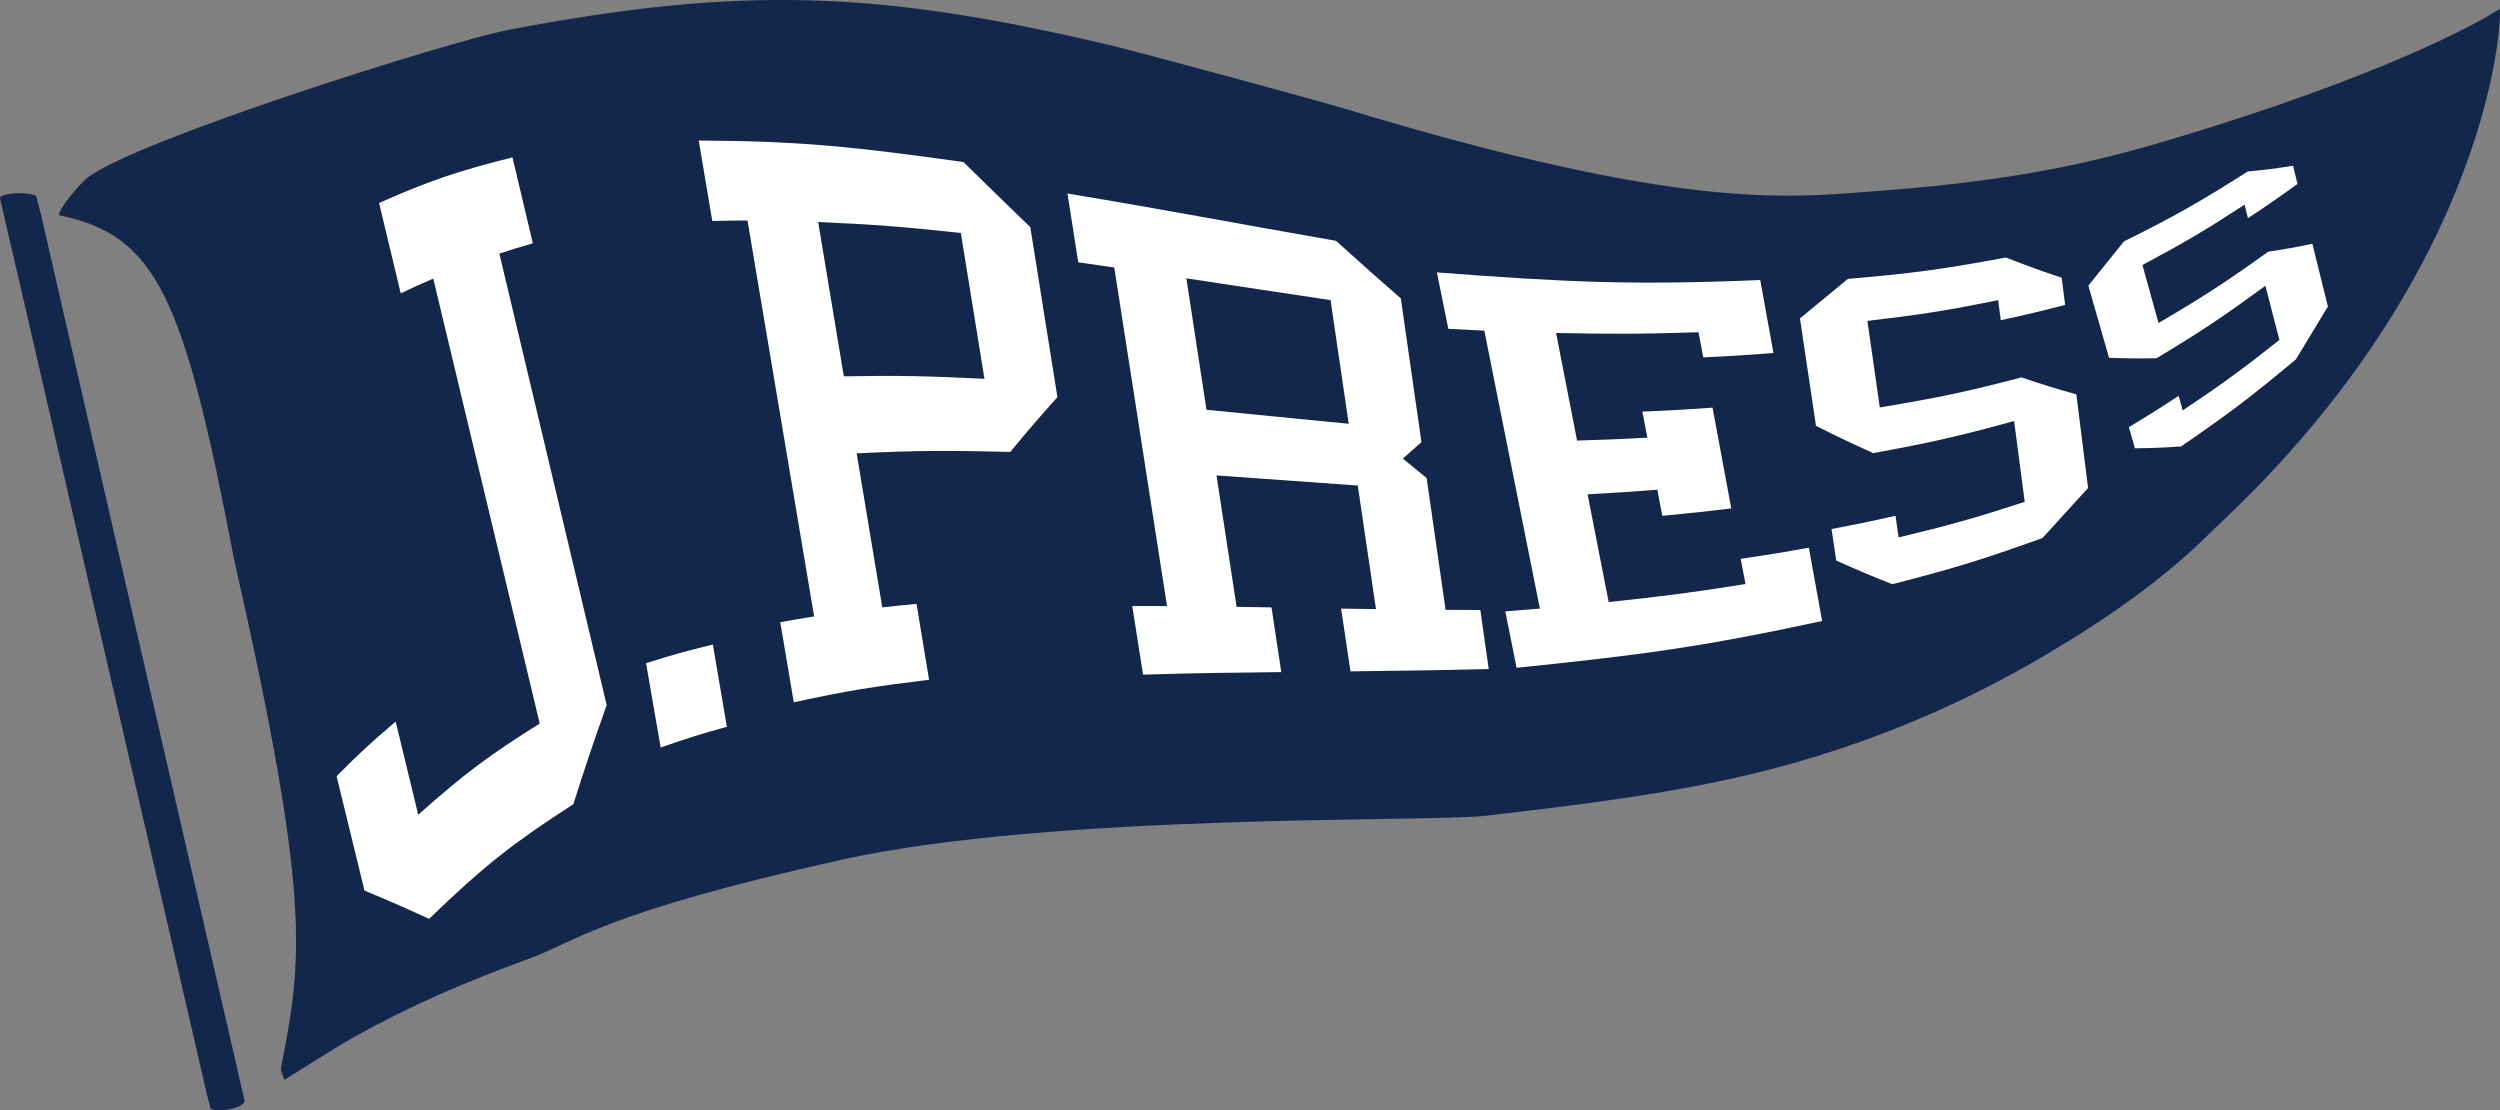
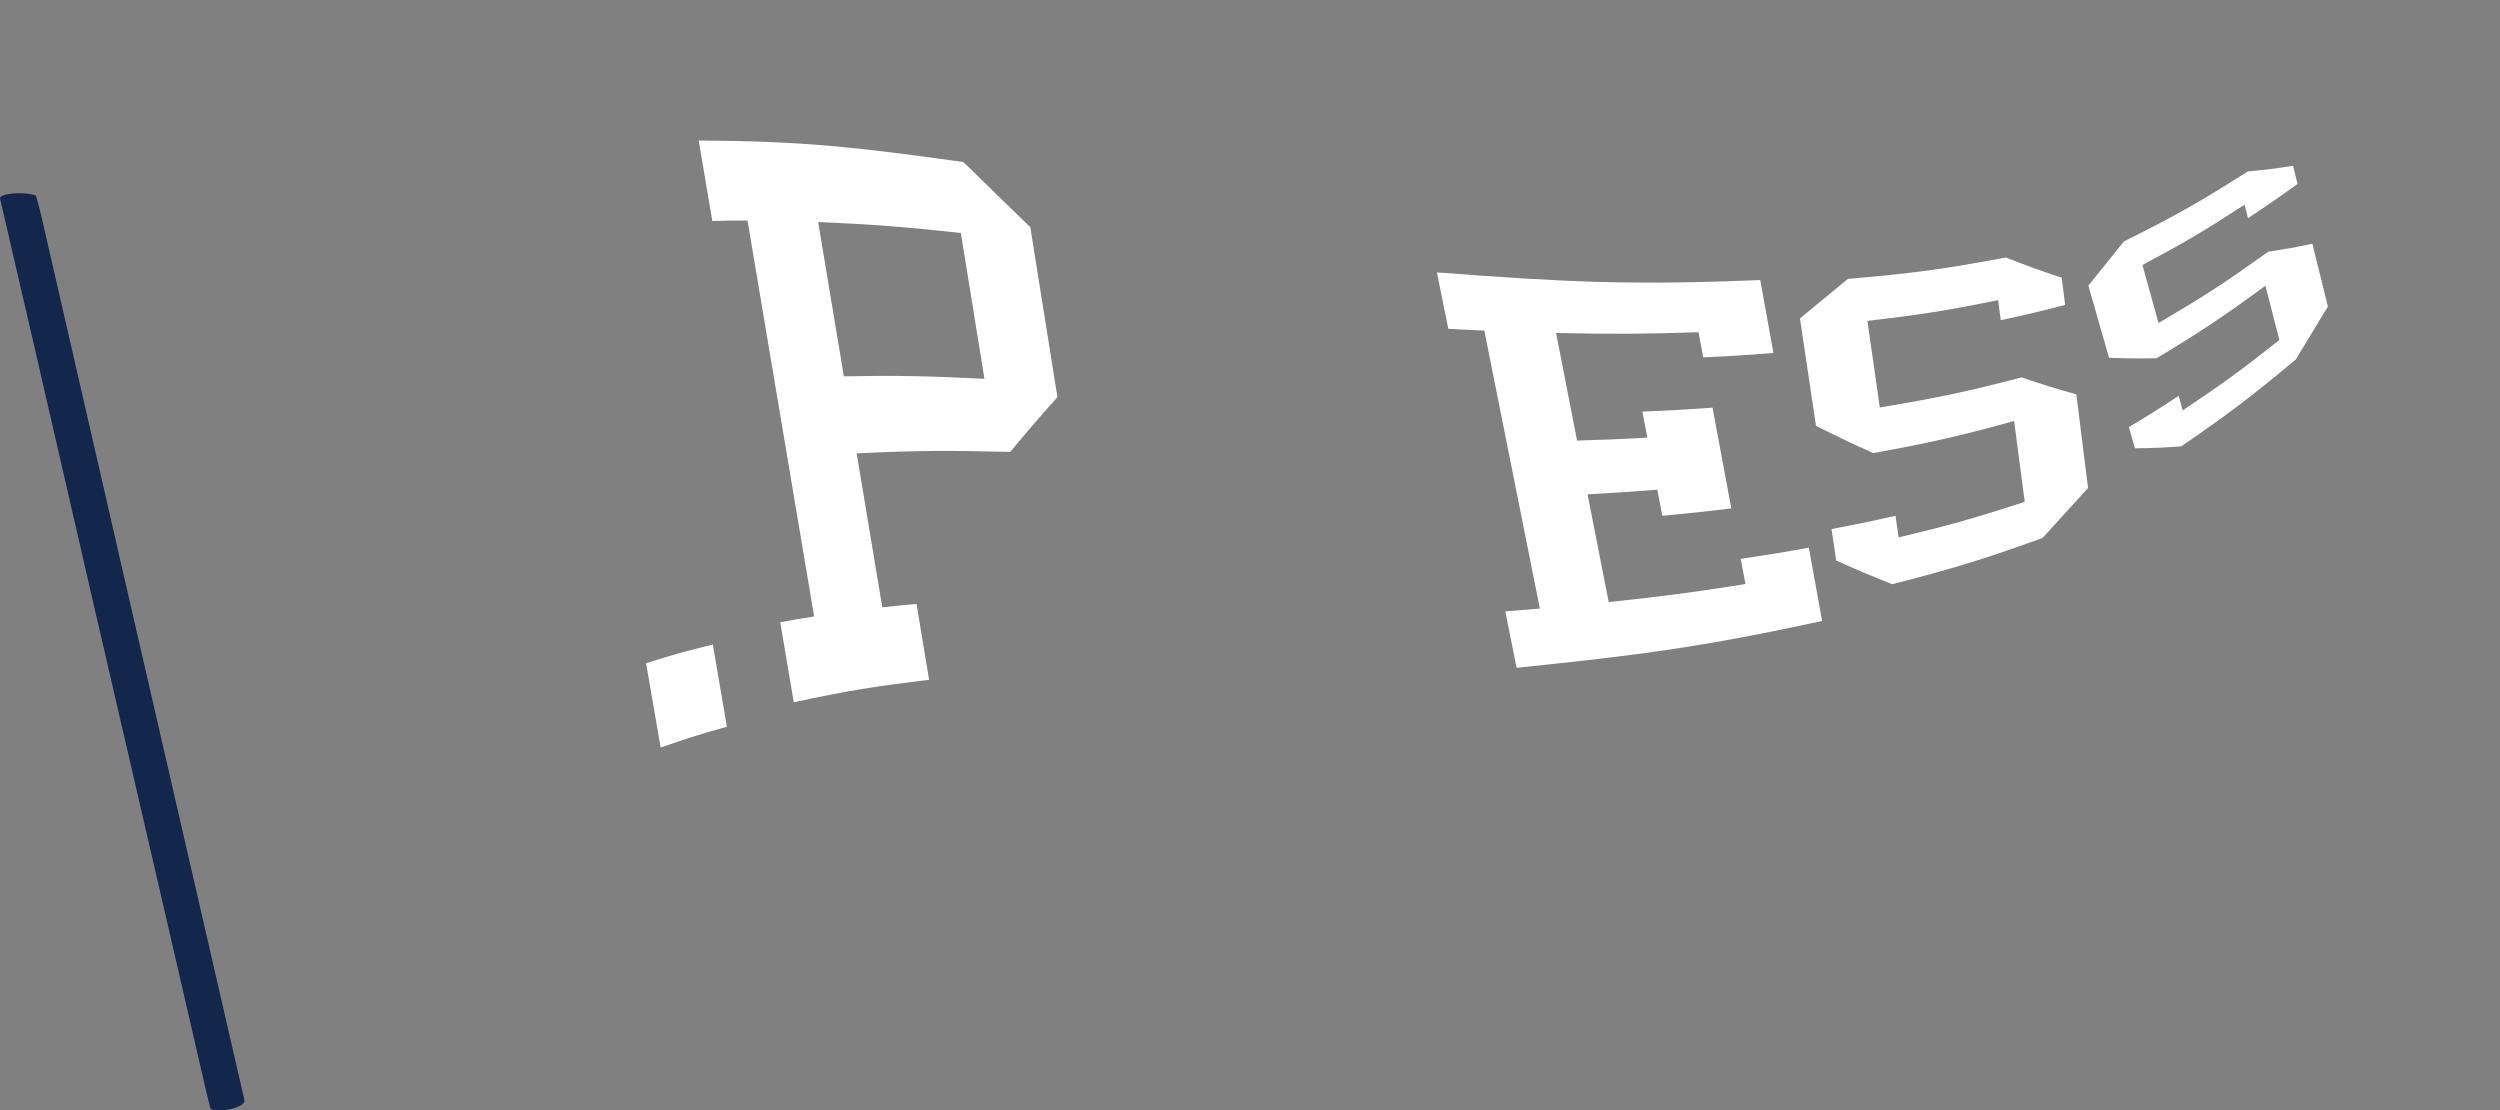
<svg xmlns="http://www.w3.org/2000/svg" id="Layer_1" viewBox="0 0 675.35 299.94">
  <rect x="0" y="0" width="675.35" height="299.94" fill="#808080" stroke="none" />
  <defs>
    <style>.cls-1{fill:#fff;}.cls-2{fill:#13264c;fill-rule:evenodd;}</style>
  </defs>
  <g id="White_on_Blue">
    <path class="cls-2" d="m9.72,52.85c.48,1.82.98,3.49,1.37,5.18,7.94,34.58,15.85,69.15,23.8,103.74,6.37,27.8,12.77,55.59,19.18,83.41,3.98,17.34,7.98,34.69,11.97,52.03.39,1.71-5.64,3.46-9.13,2.41-.33-1.28-.67-2.5-.96-3.72-3.56-15.38-7.09-30.79-10.65-46.17-6.99-30.21-13.99-60.42-20.96-90.61-5.28-22.87-10.51-45.73-15.77-68.58C5.73,78.22,2.86,65.94.01,53.66c-.31-1.34,6.11-2.1,9.71-.81Z" />
-     <path class="cls-2" d="m75.95,288.32c5.68-29.39,8.29-44.65-12.73-137.27C49.6,79.72,42.25,63.61,15.98,58.15c-.37-1.7,6.22-9.09,7.62-10.15,13.86-10.46,98.54-37.03,113.65-39.91,63.04-12.01,100.03-10.65,162.21,4.02,8.43,1.99,56.26,14.96,64.54,17.47,90.03,27.3,119.03,23.81,140.85,22.2,31.46-2.32,53.5-5.75,80.05-13.64,58.28-17.33,84.63-31.94,90.32-35.7.81-.54-.53,69.31-76.82,140.18-13.36,13.52-28.79,24.2-45.04,33.85-25.83,15.38-53.39,26.46-82.67,33.21-22.9,5.26-46.22,7.98-69.52,10.71-14.69,1.72-116.82-.79-173.91,11.88-64.88,14.4-71.67,22.15-84.75,26.87-16.12,5.84-31.81,12.55-46.76,20.96-6.31,3.55-12.36,7.57-18.92,11.62-.31-1.17-1.1-2.27-.89-3.39Z" />
-     <path class="cls-1" d="m106.89,194.94c2.44,10.06,3.65,15.08,6.09,25.15,12.81-11.39,19.4-16.21,32.82-24.63-11.48-47.97-17.22-72.01-28.76-120.2-3.53,1.51-5.29,2.31-8.78,3.99-2.34-9.76-3.52-14.64-5.86-24.42,14.14-6.25,21.37-8.62,36.04-12.32,2.2,9.29,3.3,13.94,5.5,23.22-3.63,1.04-5.44,1.59-9.04,2.78,11.62,48.89,17.42,73.3,28.99,121.97-3.69,10.37-5.49,15.72-9.01,26.77-16.01,10.33-23.84,16.35-38.97,30.97-6.99-3.2-10.48-4.73-17.45-7.64-3.02-12.37-4.51-18.53-7.53-30.9,6.29-6.34,9.49-9.27,15.96-14.75Z" />
    <path class="cls-1" d="m178.47,201.94c-1.58-9.11-2.37-13.67-3.94-22.79,7.18-2.27,10.8-3.26,18.04-5.04,1.52,8.88,2.27,13.33,3.79,22.21-7.19,2.01-10.77,3.13-17.89,5.62Z" />
    <path class="cls-1" d="m214.43,189.72c-1.46-8.64-2.18-12.98-3.65-21.63,3.66-.68,5.48-.98,9.15-1.56-7.19-42.72-10.79-64.11-18-106.96-3.81,0-5.71.03-9.51.12-1.47-8.69-2.2-13.03-3.67-21.73,28.29.15,42.66,1.79,71.52,5.82,7.25,7.11,10.86,10.63,18.06,17.59,2.93,18.37,4.39,27.55,7.32,45.91-5.13,5.74-7.68,8.7-12.74,14.8-16.67-.4-24.99-.41-41.49.39,2.77,16.65,4.16,24.97,6.92,41.6,3.7-.41,5.55-.59,9.25-.93,1.36,8.2,2.04,12.3,3.39,20.49-14.71,1.8-22.04,2.93-36.56,6.09Zm13.53-88.06c15.11-.27,22.72-.07,37.98.67-2.55-15.75-3.83-23.64-6.38-39.4-15.47-1.64-23.21-2.3-38.54-2.95,2.77,16.67,4.16,25.02,6.93,41.67Z" />
-     <path class="cls-1" d="m308.78,182.24c-1.17-7.41-1.74-11.12-2.91-18.54,3.76,0,5.63-.01,9.39.02-5.7-36.56-8.55-54.86-14.25-91.46-3.89-.57-5.84-.84-9.73-1.39-1.17-7.44-1.74-11.15-2.91-18.59,28.97,4.81,43.53,7.73,72.53,12.77,7.05,6.37,10.56,9.49,17.52,15.57,2.23,15.53,3.35,23.3,5.57,38.83-2.02,1.76-3.01,2.64-5.02,4.43,2.57,2.14,3.85,3.17,6.42,5.26,2.04,14.24,3.08,21.36,5.13,35.6,3.75.02,5.62.05,9.38.05.91,6.37,1.35,9.56,2.27,15.94-14.93.37-22.4.44-37.35.63-1.01-6.78-1.51-10.18-2.53-16.96,3.76.06,5.66.1,9.42.15-1.96-13.35-2.95-20.04-4.92-33.39-15.27-1.06-22.9-1.67-38.16-2.73,2.17,14.21,3.26,21.3,5.43,35.5,3.77.05,5.66.09,9.43.15,1.06,6.99,1.58,10.5,2.64,17.48-14.95.16-22.44.25-37.35.68Zm17.14-71.54c15.36,1.49,23.06,2.3,38.42,3.78-1.96-13.36-2.94-20.05-4.9-33.41-15.57-2.31-23.36-3.53-38.95-5.88,2.17,14.22,3.26,21.31,5.43,35.52Z" />
    <path class="cls-1" d="m409.7,180.42c-1.22-6.11-1.83-9.16-3.06-15.27,3.74-.28,5.61-.43,9.34-.75-6.01-30.06-9.01-45.06-15-75.08-3.88-.17-5.82-.27-9.73-.48-1.23-6.1-1.85-9.14-3.08-15.25,35.32,2.68,52.87,3.49,87.34,2.06,1.42,7.88,2.15,11.81,3.57,19.7-7.56.6-11.36.84-18.96,1.19-.51-2.71-.78-4.07-1.29-6.79-15.3.51-23,.52-38.47.2,2.27,11.62,3.4,17.44,5.67,29.07,7.61-.22,11.42-.38,18.99-.79-.54-2.81-.81-4.22-1.35-7.03,7.61-.32,11.4-.53,18.96-1.07,2.02,10.88,3.03,16.32,5.06,27.22-7.43.9-11.16,1.29-18.64,1.99-.54-2.82-.8-4.24-1.34-7.05-7.51.59-11.28.83-18.84,1.25,2.28,11.64,3.42,17.46,5.7,29.1,14.85-1.58,22.26-2.53,36.95-4.86-.51-2.73-.77-4.09-1.28-6.81,7.38-1.09,11.07-1.69,18.4-3.02,1.44,7.91,2.14,11.88,3.59,19.8-32.58,7.07-49.18,9.21-82.53,12.65Z" />
    <path class="cls-1" d="m494.77,142.92c6.93-1.32,10.39-2.03,17.28-3.59.35,2.34.52,3.5.84,5.85,13.73-3.29,20.56-5.21,34.07-9.61-1.16-8.75-1.72-13.11-2.87-21.84-15.09,4.17-22.72,5.87-38.06,8.67-6.13-2.77-9.23-4.24-15.46-7.36-1.75-11.62-2.6-17.43-4.33-29.03,5.16-4.28,7.75-6.41,12.95-10.67,17.22-1.47,25.75-2.6,42.66-5.78,6.1,2.37,9.11,3.47,15.09,5.46.37,2.93.57,4.4.94,7.34-6.93,1.81-10.41,2.63-17.39,4.14-.28-2.18-.43-3.25-.71-5.42-14.02,2.85-21.09,3.94-35.32,5.61,1.34,9.34,2.01,14.01,3.35,23.37,15.43-2.55,23.1-4.14,38.28-8.11,5.97,2.02,8.93,2.94,14.81,4.58,1.27,10.11,1.89,15.15,3.17,25.29-4.94,5.42-7.4,8.12-12.3,13.51-16.08,5.81-24.21,8.28-40.58,12.49-6.02-2.37-9.05-3.66-15.15-6.4-.52-3.4-.76-5.08-1.27-8.48Z" />
    <path class="cls-1" d="m575.08,115.39c5.43-3.26,8.13-4.95,13.47-8.46.44,1.58.65,2.36,1.08,3.94,10.63-7.1,15.87-10.92,26.13-19.03-1.52-5.87-2.26-8.79-3.78-14.65-11.55,8.47-17.43,12.38-29.42,19.59-5.06.09-7.63.07-12.82-.13-2.24-7.81-3.37-11.7-5.59-19.49,3.82-4.76,5.77-7.15,9.61-11.95,13.67-6.78,20.35-10.56,33.45-18.89,4.95-.47,7.41-.78,12.23-1.54.48,1.96.73,2.94,1.21,4.9-5.3,3.83-7.98,5.69-13.38,9.25-.37-1.45-.54-2.18-.92-3.64-10.84,7.06-16.36,10.31-27.59,16.29,1.72,6.27,2.59,9.4,4.34,15.67,12.08-7.08,18.02-10.92,29.65-19.27,4.83-.71,7.21-1.14,11.91-2.14,1.67,6.77,2.52,10.16,4.2,16.96-3.48,5.73-5.19,8.6-8.66,14.29-12.13,10.13-18.32,14.82-30.98,23.49-4.93.35-7.44.46-12.49.52-.66-2.29-.98-3.43-1.64-5.72Z" />
  </g>
</svg>